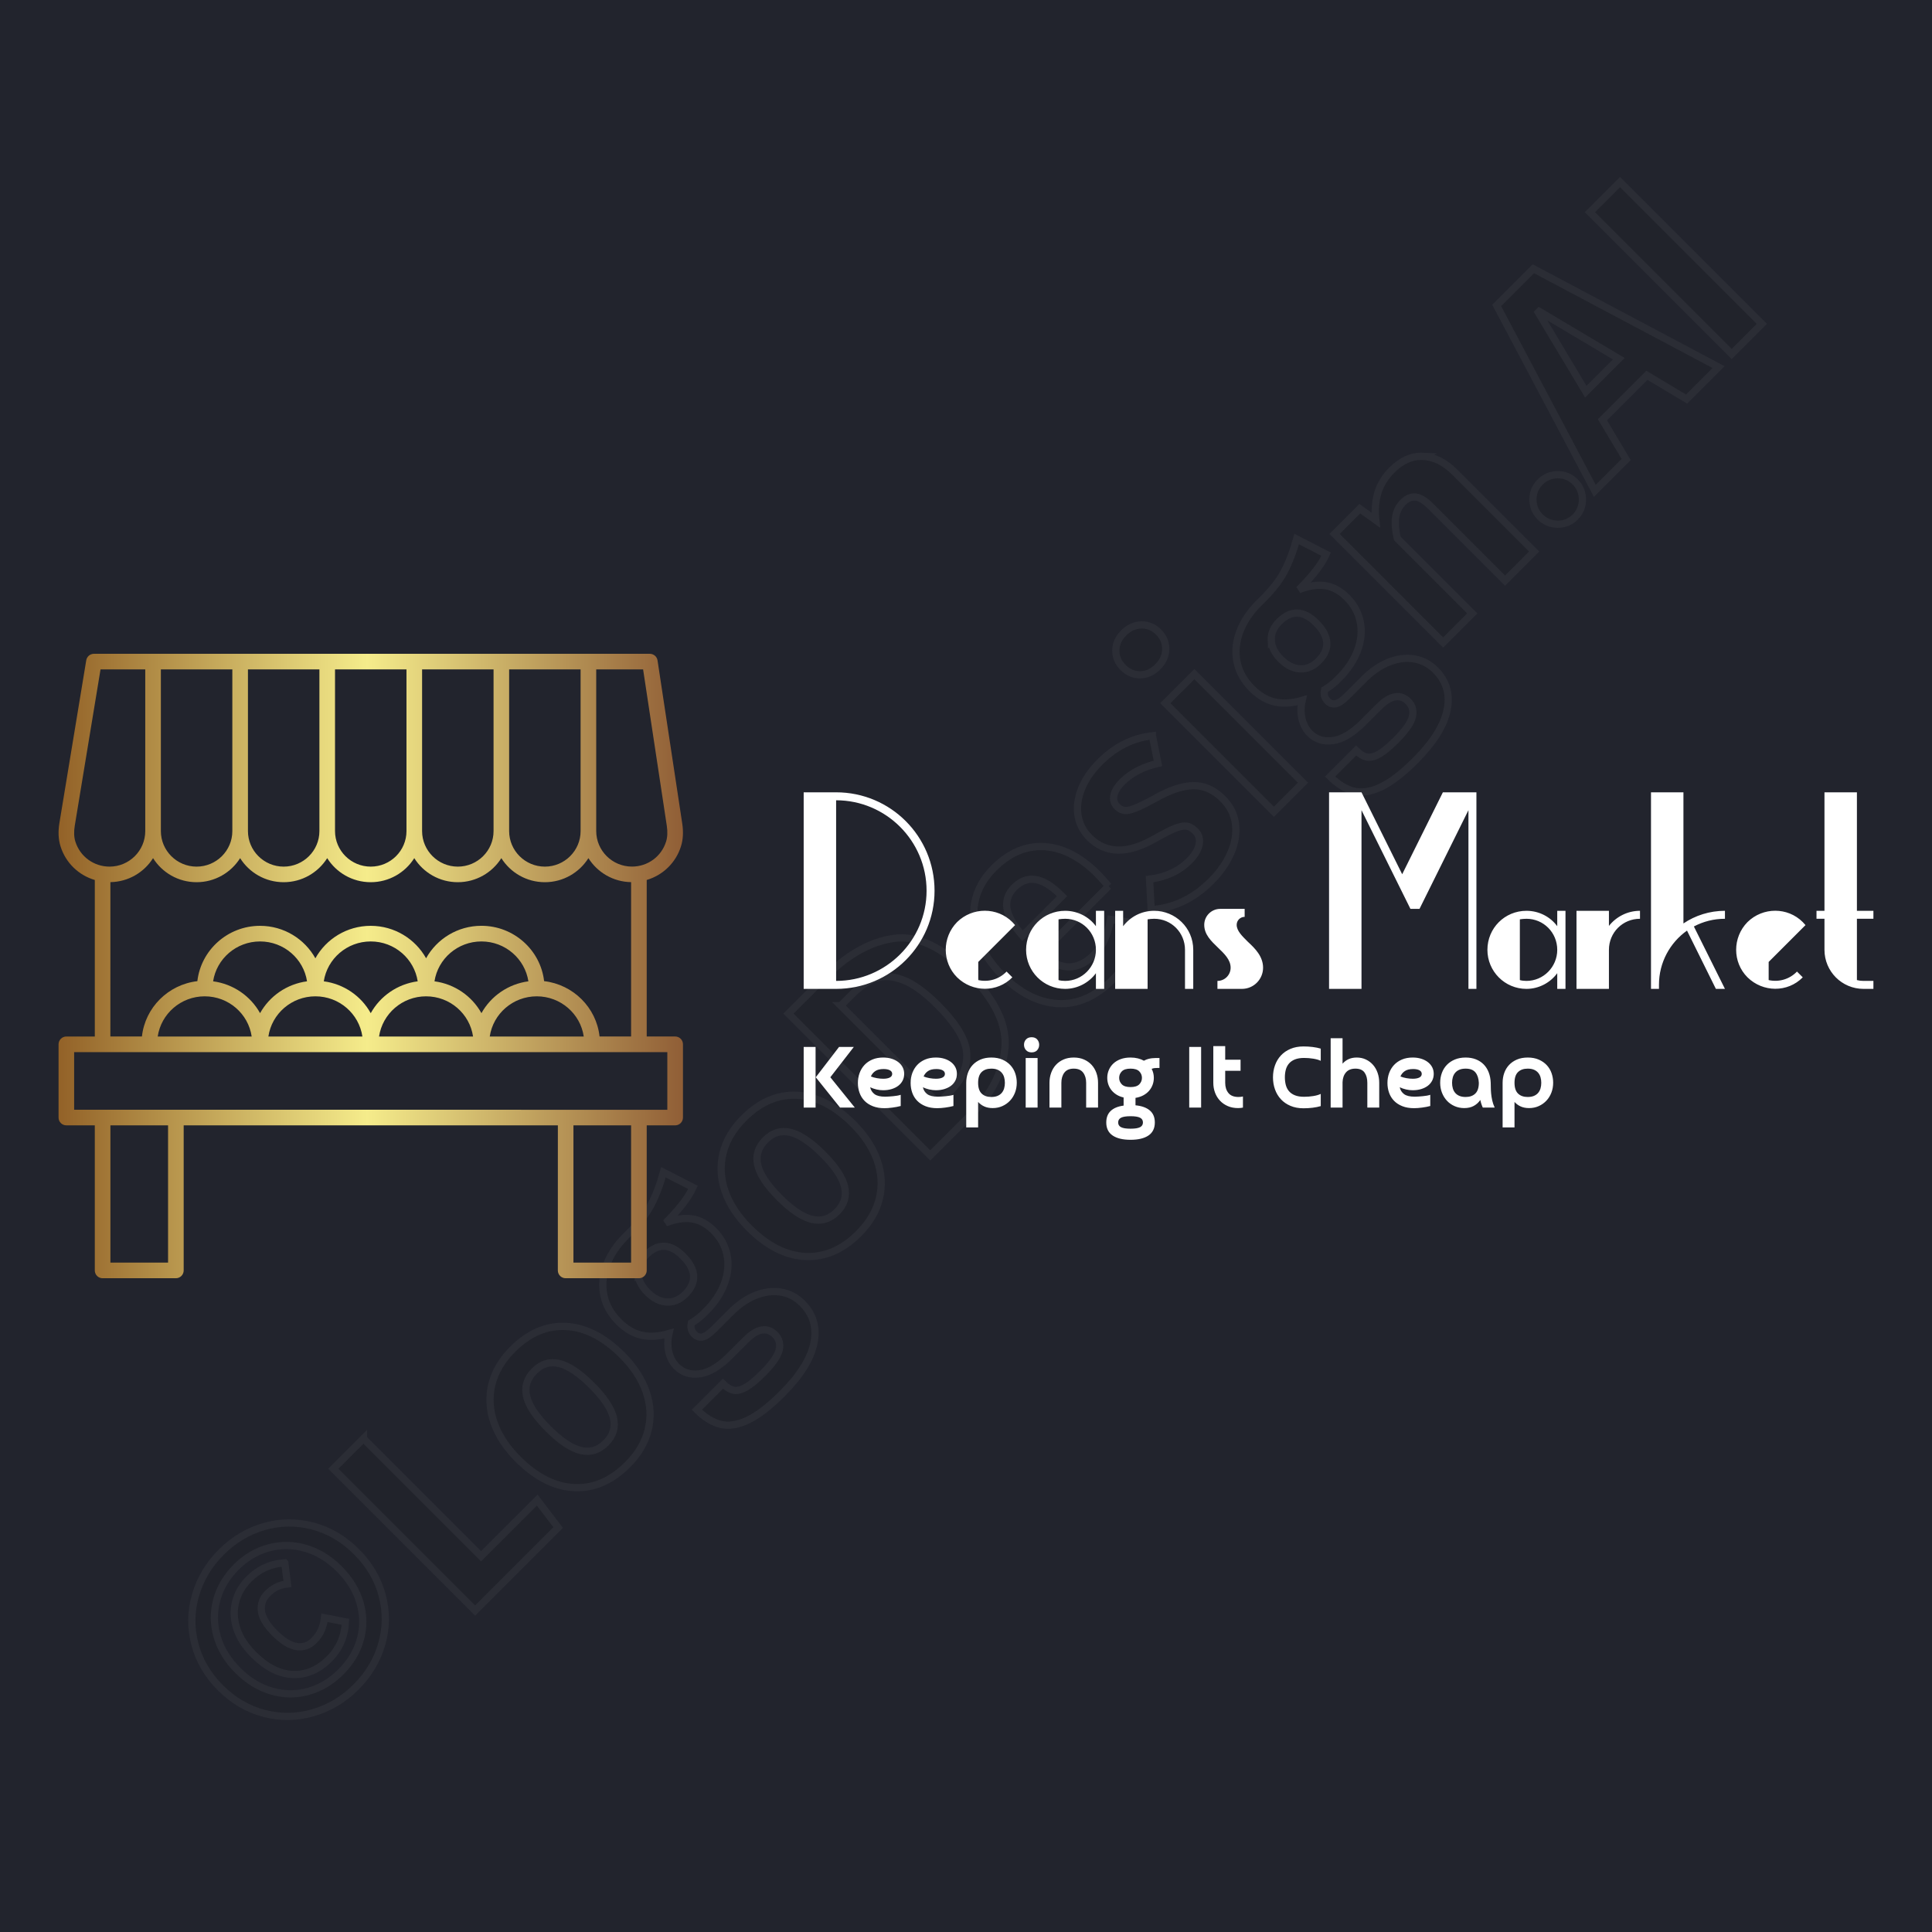
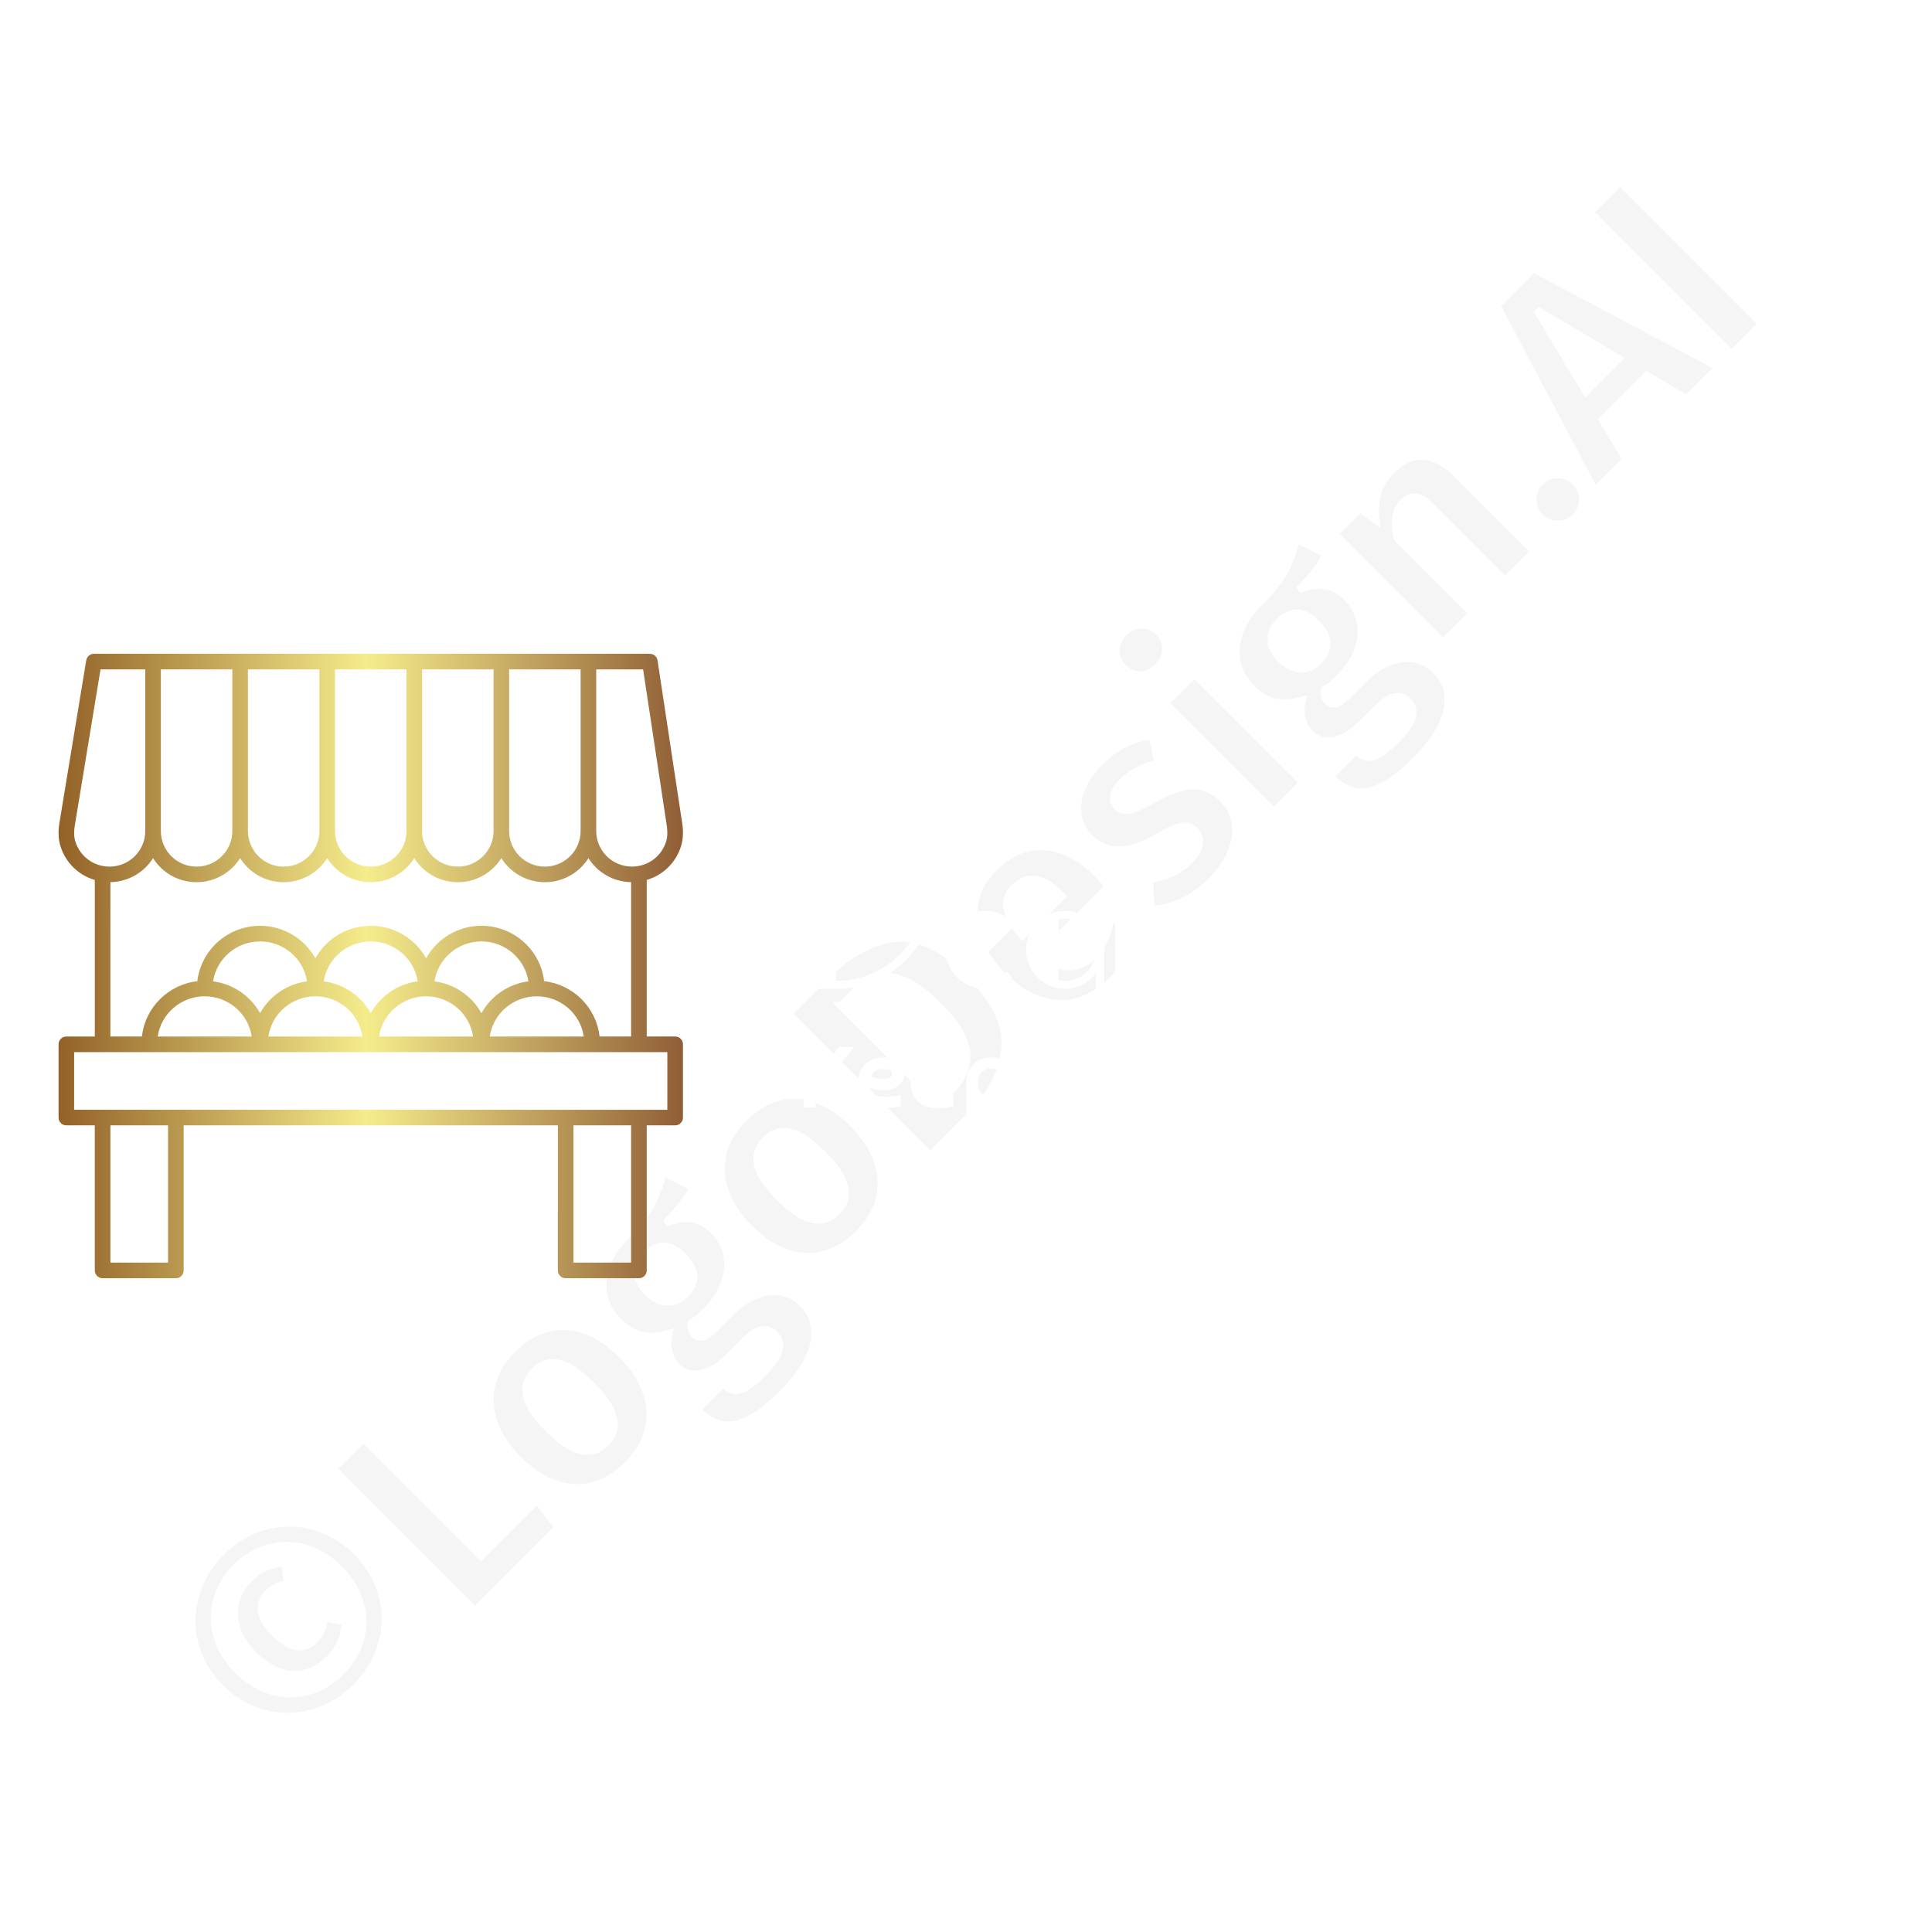
<svg xmlns="http://www.w3.org/2000/svg" width="400" height="400" viewBox="0 0 400 400">
  <defs>
    <linearGradient id="gradient-19">
      <stop stop-color="#905e25" offset="0" />
      <stop stop-color="#f5ec8b" offset="0.5" />
      <stop stop-color="#905e36" offset="1" />
    </linearGradient>
  </defs>
-   <rect data-name="background" width="100%" height="100%" fill="#22242d" />
  <g data-name="watermark" class="watermark-logodesign" stroke="#ffffff" transform="translate(10, 320) scale(1.5) rotate(-45)" style="opacity:0.04;">
-     <path fill="#000000" d="M22.92,19.2q3.04,1.68,4.8,4.7t1.76,6.78t-1.76,6.78t-4.8,4.7t-6.68,1.68t-6.7-1.68t-4.84-4.7t-1.78-6.78t1.78-6.78t4.84-4.7t6.7-1.68t6.68,1.68z M11.14,21.74q-2.26,1.3-3.54,3.62t-1.28,5.32t1.28,5.32t3.54,3.6t5.1,1.28t5.08-1.28t3.52-3.6t1.28-5.32t-1.28-5.32t-3.54-3.62t-5.06-1.3q-2.84,0-5.1,1.3z M21.4,24.76l-1.8,2.32q-0.72-0.56-1.4-0.78t-1.48-0.22q-1.44,0-2.3,1.1t-0.86,3.46q0,2.32,0.82,3.44t2.26,1.12q0.96,0,1.74-0.3t1.54-0.9l1.64,2.44q-2.24,2.04-5.2,2.04q-3.2,0-5.08-2.04t-1.88-5.8q0-2.4,0.9-4.16t2.48-2.7t3.54-0.94q2.92,0,5.08,1.92z M41.2,20.32l0,22.96l10.96,0l-0.64,4.72l-16.2,0l0-27.68l5.88,0z M71.92,29.14q2.68,2.98,2.68,8.26q0,3.36-1.22,5.9t-3.52,3.94t-5.42,1.4q-4.76,0-7.46-2.98t-2.7-8.26q0-3.36,1.22-5.9t3.52-3.94t5.46-1.4q4.76,0,7.44,2.98z M61.26,32.1q-1.06,1.7-1.06,5.3t1.06,5.3t3.18,1.7t3.18-1.7t1.06-5.3t-1.04-5.3t-3.16-1.7q-2.16,0-3.22,1.7z M97.88,27.96q-2.08,0.8-6.12,0.8q2,0.88,2.96,2.18t0.96,3.26q0,2.04-1.06,3.66t-3.04,2.54t-4.62,0.92q-1.4,0-2.48-0.28q-0.8,0.52-0.8,1.4q0,0.64,0.5,1.02t1.94,0.38l3.24,0q2.36,0,4.14,0.78t2.76,2.16t0.98,3.14q0,3.24-2.78,5.06t-8.02,1.82q-3.76,0-5.94-0.78t-3.06-2.26t-0.88-3.72l5.08,0q0,1.04,0.4,1.66t1.46,0.92t3.06,0.3q2.76,0,3.86-0.68t1.1-1.92q0-1.12-0.84-1.72t-2.48-0.6l-3.12,0q-3.16,0-4.72-1.18t-1.56-2.98q0-1.12,0.66-2.18t1.82-1.78q-1.96-1.08-2.86-2.54t-0.9-3.5q0-2.32,1.14-4.06t3.2-2.68t4.7-0.94q3.28,0.08,5.4-0.56t4.52-2z M84.14,30.98q-0.94,1.02-0.94,2.78q0,1.8,0.94,2.84t2.58,1.04q1.72,0,2.6-1t0.88-2.96q0-3.72-3.52-3.72q-1.6,0-2.54,1.02z M117.04,29.14q2.68,2.98,2.68,8.26q0,3.36-1.22,5.9t-3.52,3.94t-5.42,1.4q-4.76,0-7.46-2.98t-2.7-8.26q0-3.36,1.22-5.9t3.52-3.94t5.46-1.4q4.76,0,7.44,2.98z M106.38,32.1q-1.06,1.7-1.06,5.3t1.06,5.3t3.18,1.7t3.18-1.7t1.06-5.3t-1.04-5.3t-3.16-1.7q-2.16,0-3.22,1.7z M141.78,23.26q3.9,2.94,3.9,10.78q0,7.68-3.82,10.82t-9.78,3.14l-7.92,0l0-27.68l7.24,0q6.48,0,10.38,2.94z M130.04,24.64l0,19.04l2.4,0q3.4,0,5.26-2.1t1.86-7.54q0-3.76-0.94-5.84t-2.5-2.82t-3.8-0.74l-2.28,0z M167.84,39.12l-13.24,0q0.28,2.88,1.56,4.08t3.48,1.2q1.36,0,2.56-0.44t2.6-1.4l2.36,3.2q-3.56,2.88-8.04,2.88q-5,0-7.68-3t-2.68-8.12q0-3.24,1.14-5.82t3.32-4.06t5.18-1.48q4.52,0,7.04,2.84t2.52,7.92q0,0.4-0.12,2.2z M162.32,35.32q0-5.28-3.8-5.28q-1.76,0-2.74,1.3t-1.18,4.22l7.72,0l0-0.24z M186.8,28.72l-2.16,3.24q-2.68-1.68-5.28-1.68q-1.4,0-2.16,0.52t-0.76,1.4q0,0.64,0.34,1.08t1.28,0.84t2.82,0.96q3.36,0.92,5,2.46t1.64,4.22q0,2.12-1.22,3.68t-3.3,2.38t-4.64,0.82q-2.68,0-4.88-0.82t-3.76-2.26l2.8-3.12q2.68,2.08,5.68,2.08q1.6,0,2.54-0.62t0.94-1.7q0-0.84-0.36-1.32t-1.32-0.9t-3-0.98q-3.2-0.88-4.74-2.5t-1.54-4.02q0-1.8,1.04-3.24t2.94-2.26t4.42-0.82q4.48,0,7.68,2.56z M196.92,26.8l0,21.2l-5.68,0l0-21.2l5.68,0z M196.54,16.82q0.98,0.94,0.98,2.38t-0.98,2.38t-2.5,0.94t-2.48-0.94t-0.96-2.38t0.96-2.38t2.48-0.94t2.5,0.94z M221.48,27.96q-2.08,0.8-6.12,0.8q2,0.88,2.96,2.18t0.96,3.26q0,2.04-1.06,3.66t-3.04,2.54t-4.62,0.92q-1.4,0-2.48-0.28q-0.8,0.52-0.8,1.4q0,0.64,0.5,1.02t1.94,0.38l3.24,0q2.36,0,4.14,0.78t2.76,2.16t0.98,3.14q0,3.24-2.78,5.06t-8.02,1.82q-3.76,0-5.94-0.78t-3.06-2.26t-0.88-3.72l5.08,0q0,1.04,0.4,1.66t1.46,0.92t3.06,0.3q2.76,0,3.86-0.68t1.1-1.92q0-1.12-0.84-1.72t-2.48-0.6l-3.12,0q-3.16,0-4.72-1.18t-1.56-2.98q0-1.12,0.66-2.18t1.82-1.78q-1.96-1.08-2.86-2.54t-0.9-3.5q0-2.32,1.14-4.06t3.2-2.68t4.7-0.94q3.28,0.08,5.4-0.56t4.52-2z M207.74,30.98q-0.94,1.02-0.94,2.78q0,1.8,0.94,2.84t2.58,1.04q1.72,0,2.6-1t0.88-2.96q0-3.72-3.52-3.72q-1.6,0-2.54,1.02z M240.48,27.86q1.56,1.7,1.56,4.7l0,15.44l-5.68,0l0-14.48q0-1.72-0.58-2.42t-1.74-0.7q-1.2,0-2.18,0.74t-1.9,2.22l0,14.64l-5.68,0l0-21.2l4.92,0l0.44,2.68q1.32-1.64,2.9-2.48t3.58-0.84q2.8,0,4.36,1.7z M251.84,42.8q1,1,1,2.4t-1,2.42t-2.44,1.02q-1.4,0-2.4-1.02t-1-2.42t1-2.4t2.4-1q1.44,0,2.44,1z M271.8,48l-1.56-6.2l-8.68,0l-1.56,6.2l-6.12,0l8.52-27.68l7.16,0l8.48,27.68l-6.24,0z M262.68,37.44l6.44,0l-3.24-12.76z M286.48,20.32l0,27.68l-5.88,0l0-27.68l5.88,0z" />
+     <path fill="#000000" d="M22.92,19.2q3.04,1.68,4.8,4.7t1.76,6.78t-1.76,6.78t-4.8,4.7t-6.68,1.68t-6.7-1.68t-4.84-4.7t-1.78-6.78t1.78-6.78t4.84-4.7t6.7-1.68t6.68,1.68z M11.14,21.74q-2.26,1.3-3.54,3.62t-1.28,5.32t1.28,5.32t3.54,3.6t5.1,1.28t5.08-1.28t3.52-3.6t1.28-5.32t-1.28-5.32t-3.54-3.62t-5.06-1.3q-2.84,0-5.1,1.3z M21.4,24.76l-1.8,2.32q-0.72-0.56-1.4-0.78t-1.48-0.22q-1.44,0-2.3,1.1t-0.86,3.46q0,2.32,0.82,3.44t2.26,1.12q0.96,0,1.74-0.3t1.54-0.9l1.64,2.44q-2.24,2.04-5.2,2.04q-3.2,0-5.08-2.04t-1.88-5.8q0-2.4,0.9-4.16t2.48-2.7t3.54-0.94q2.92,0,5.08,1.92z M41.2,20.32l0,22.96l10.96,0l-0.64,4.72l-16.2,0l0-27.68l5.88,0z M71.92,29.14q2.68,2.98,2.68,8.26q0,3.36-1.22,5.9t-3.52,3.94t-5.42,1.4q-4.76,0-7.46-2.98t-2.7-8.26q0-3.36,1.22-5.9t3.52-3.94t5.46-1.4q4.76,0,7.44,2.98z M61.26,32.1q-1.06,1.7-1.06,5.3t1.06,5.3t3.18,1.7t3.18-1.7t1.06-5.3t-1.04-5.3t-3.16-1.7q-2.16,0-3.22,1.7z M97.88,27.96q-2.08,0.8-6.12,0.8q2,0.88,2.96,2.18t0.96,3.26q0,2.04-1.06,3.66t-3.04,2.54t-4.62,0.92q-1.4,0-2.48-0.28q-0.8,0.52-0.8,1.4q0,0.64,0.5,1.02t1.94,0.38l3.24,0q2.36,0,4.14,0.78t2.76,2.16t0.98,3.14q0,3.24-2.78,5.06t-8.02,1.82q-3.76,0-5.94-0.78t-3.06-2.26t-0.88-3.72l5.08,0q0,1.04,0.4,1.66t1.46,0.92t3.06,0.3q2.76,0,3.86-0.68t1.1-1.92q0-1.12-0.84-1.72t-2.48-0.6l-3.12,0q-3.16,0-4.72-1.18t-1.56-2.98q0-1.12,0.66-2.18t1.82-1.78q-1.96-1.08-2.86-2.54t-0.9-3.5q0-2.32,1.14-4.06t3.2-2.68t4.7-0.94q3.28,0.08,5.4-0.56t4.52-2z M84.14,30.98q-0.94,1.02-0.94,2.78q0,1.8,0.94,2.84t2.58,1.04q1.72,0,2.6-1t0.88-2.96q0-3.72-3.52-3.72q-1.6,0-2.54,1.02z M117.04,29.14q2.68,2.98,2.68,8.26q0,3.36-1.22,5.9t-3.52,3.94t-5.42,1.4q-4.76,0-7.46-2.98t-2.7-8.26q0-3.36,1.22-5.9t3.52-3.94t5.46-1.4q4.76,0,7.44,2.98z M106.38,32.1q-1.06,1.7-1.06,5.3t1.06,5.3t3.18,1.7t3.18-1.7t1.06-5.3t-1.04-5.3t-3.16-1.7q-2.16,0-3.22,1.7z M141.78,23.26q3.9,2.94,3.9,10.78q0,7.68-3.82,10.82t-9.78,3.14l-7.92,0l0-27.68l7.24,0q6.48,0,10.38,2.94z M130.04,24.64l0,19.04l2.4,0q3.4,0,5.26-2.1t1.86-7.54q0-3.76-0.94-5.84t-2.5-2.82t-3.8-0.74l-2.28,0z M167.84,39.12l-13.24,0q0.28,2.88,1.56,4.08t3.48,1.2q1.36,0,2.56-0.44t2.6-1.4l2.36,3.2q-3.56,2.88-8.04,2.88q-5,0-7.68-3t-2.68-8.12q0-3.24,1.14-5.82t3.32-4.06t5.18-1.48q4.52,0,7.04,2.84t2.52,7.92q0,0.4-0.12,2.2z M162.32,35.32q0-5.28-3.8-5.28q-1.76,0-2.74,1.3t-1.18,4.22l7.72,0l0-0.24z M186.8,28.72l-2.16,3.24q-2.68-1.68-5.28-1.68q-1.4,0-2.16,0.52t-0.76,1.4q0,0.64,0.34,1.08t1.28,0.84t2.82,0.96q3.36,0.92,5,2.46t1.64,4.22q0,2.12-1.22,3.68t-3.3,2.38t-4.64,0.82q-2.68,0-4.88-0.82t-3.76-2.26l2.8-3.12q2.68,2.08,5.68,2.08q1.6,0,2.54-0.62t0.94-1.7q0-0.84-0.36-1.32t-1.32-0.9t-3-0.98q-3.2-0.88-4.74-2.5t-1.54-4.02q0-1.8,1.04-3.24t2.94-2.26t4.42-0.82q4.48,0,7.68,2.56z M196.92,26.8l0,21.2l-5.68,0l0-21.2l5.68,0z M196.54,16.82q0.98,0.94,0.98,2.38t-0.98,2.38t-2.5,0.94t-2.48-0.94t-0.96-2.38t0.96-2.38t2.48-0.94t2.5,0.94z M221.48,27.96q-2.08,0.8-6.12,0.8q2,0.88,2.96,2.18t0.96,3.26q0,2.04-1.06,3.66t-3.04,2.54t-4.62,0.92q-1.4,0-2.48-0.28q-0.8,0.52-0.8,1.4q0,0.64,0.5,1.02t1.94,0.38l3.24,0q2.36,0,4.14,0.78t2.76,2.16t0.98,3.14q0,3.24-2.78,5.06t-8.02,1.82q-3.76,0-5.94-0.78t-3.06-2.26t-0.88-3.72l5.08,0q0,1.04,0.4,1.66t1.46,0.92t3.06,0.3q2.76,0,3.86-0.68t1.1-1.92q0-1.12-0.84-1.72t-2.48-0.6l-3.12,0q-3.16,0-4.72-1.18t-1.56-2.98q0-1.12,0.66-2.18t1.82-1.78q-1.96-1.08-2.86-2.54t-0.9-3.5q0-2.32,1.14-4.06t3.2-2.68t4.7-0.94q3.28,0.08,5.4-0.56t4.52-2z M207.74,30.98q-0.94,1.02-0.94,2.78q0,1.8,0.94,2.84t2.58,1.04q1.72,0,2.6-1t0.88-2.96q0-3.72-3.52-3.72q-1.6,0-2.54,1.02z M240.48,27.86q1.56,1.7,1.56,4.7l0,15.44l-5.68,0l0-14.48q0-1.72-0.58-2.42t-1.74-0.7q-1.2,0-2.18,0.74t-1.9,2.22l0,14.64l-5.68,0l0-21.2l4.92,0l0.44,2.68q1.32-1.64,2.9-2.48t3.58-0.84q2.8,0,4.36,1.7z M251.84,42.8q1,1,1,2.4t-1,2.42t-2.44,1.02q-1.4,0-2.4-1.02t-1-2.42t1-2.4t2.4-1q1.44,0,2.44,1z M271.8,48l-1.56-6.2l-8.68,0l-1.56,6.2l-6.12,0l8.52-27.68l7.16,0l8.48,27.68l-6.24,0z M262.68,37.44l6.44,0l-3.24-12.76z M286.48,20.32l0,27.68l-5.88,0l0-27.68z" />
  </g>
  <g data-name="icon" fill="url(#gradient-19)" data="id:7267270" transform="translate(-4.039,119.205) scale(1.616)">
    <path d="m11 70.414h3.644v18.586c0 0.551 0.445 1 1 1h9.387c0.555 0 1-0.449 1-1v-18.586h47.941l-0.004 18.586c0 0.551 0.445 1 1 1h9.387c0.555 0 1-0.449 1-1v-18.586h3.644c0.555 0 1-0.449 1-1v-9.387c0-0.551-0.445-1-1-1h-3.644v-20.051c2.059-0.609 3.727-2.188 4.391-4.316 0.27-0.863 0.324-1.844 0.16-2.918l-3.164-20.891c-0.074-0.492-0.492-0.852-0.988-0.852h-71.223c-0.488 0-0.906 0.355-0.984 0.836l-3.441 20.867c-0.176 1.086-0.129 2.078 0.145 2.957 0.664 2.133 2.332 3.711 4.394 4.32v20.051h-3.644c-0.555 0-1 0.449-1 1v9.387c0 0.551 0.445 0.996 1 0.996zm13.031 17.586h-7.387v-17.586h7.387zm59.324 0h-7.387v-17.586h7.387zm4.574-55.961c0.117 0.773 0.086 1.453-0.094 2.023-0.598 1.914-2.356 3.199-4.371 3.199-2.523 0-4.578-2.043-4.578-4.555v-20.707h6.008zm-64.82-20.039h9.156v20.711c0 2.512-2.055 4.555-4.578 4.555s-4.578-2.043-4.578-4.555zm11.156 0h9.156v20.711c0 2.512-2.055 4.555-4.578 4.555s-4.578-2.043-4.578-4.555zm11.156 0h9.156v20.711c0 2.512-2.055 4.555-4.578 4.555s-4.578-2.043-4.578-4.555zm11.156 0h9.156v20.711c0 2.512-2.055 4.555-4.578 4.555s-4.578-2.043-4.578-4.555zm11.152 0h9.156v20.711c0 2.512-2.055 4.555-4.578 4.555-2.523 0-4.578-2.043-4.578-4.555zm-55.574 22.062c-0.18-0.574-0.207-1.262-0.078-2.035l3.301-20.027h5.731v20.711c0 2.512-2.055 4.555-4.578 4.555-2.016-0.004-3.773-1.289-4.375-3.203zm4.488 5.191c2.301-0.039 4.32-1.254 5.465-3.074 1.164 1.852 3.231 3.082 5.578 3.082s4.414-1.234 5.578-3.082c1.164 1.852 3.231 3.082 5.578 3.082s4.414-1.234 5.578-3.082c1.164 1.852 3.227 3.082 5.578 3.082 2.348 0 4.414-1.234 5.578-3.082 1.164 1.852 3.231 3.082 5.578 3.082s4.414-1.234 5.578-3.082c1.164 1.852 3.231 3.082 5.578 3.082s4.414-1.234 5.578-3.082c1.145 1.82 3.168 3.039 5.469 3.074v19.773h-4.043c-0.402-3.703-3.367-6.656-7.102-7.09-0.461-3.984-3.887-7.09-8.031-7.09-3.051 0-5.715 1.684-7.09 4.16-1.379-2.473-4.043-4.156-7.094-4.156s-5.715 1.684-7.09 4.16c-1.379-2.477-4.039-4.16-7.09-4.16-4.144 0-7.57 3.106-8.031 7.09-3.734 0.43-6.695 3.383-7.102 7.09h-4.043zm12.082 14.629c3.062 0 5.594 2.242 6.019 5.148h-12.039c0.426-2.906 2.961-5.148 6.019-5.148zm1.078-1.922c0.441-2.887 2.965-5.109 6.016-5.109 3.047 0 5.574 2.223 6.016 5.109-2.594 0.344-4.801 1.898-6.016 4.078-1.215-2.18-3.422-3.734-6.016-4.078zm13.105 1.922c3.062 0 5.594 2.242 6.019 5.148h-12.043c0.426-2.906 2.961-5.148 6.023-5.148zm1.074-1.922c0.441-2.887 2.969-5.109 6.016-5.109s5.574 2.223 6.016 5.109c-2.594 0.344-4.805 1.898-6.016 4.082-1.211-2.184-3.422-3.738-6.016-4.082zm13.105 1.922c3.062 0 5.594 2.242 6.019 5.148h-12.043c0.43-2.906 2.965-5.148 6.023-5.148zm1.078-1.922c0.441-2.887 2.969-5.109 6.016-5.109s5.57 2.223 6.016 5.109c-2.594 0.344-4.801 1.898-6.016 4.078-1.215-2.18-3.426-3.734-6.016-4.078zm13.105 1.922c3.062 0 5.594 2.242 6.019 5.148h-12.043c0.426-2.906 2.961-5.148 6.023-5.148zm-59.273 7.148h76v7.387l-76-0.004z" />
  </g>
  <g data-name="business_name" fill="#ffffff" data="id:361" transform="translate(166.393,147.817) scale(1.423)">
    <path d="M4.72,11.4c7.92,0,14.32,6.4,14.32,14.32c0,7.88-6.4,14.28-14.32,14.28l-4.72,0l0-28.6l4.72,0z M4.72,38.84c7.24,0,13.16-5.88,13.16-13.12c0-7.28-5.92-13.16-13.16-13.16l0,26.28z M25.4,38.72c1.44,0.32,3-0.08,4.12-1.24l0.84,0.84c-2.2,2.24-5.8,2.2-8.04,0c-2.2-2.2-2.2-5.8,0-8.04c2.24-2.2,5.84-2.2,8.04,0l0.4,0.44l-5.36,5.36l0,2.64z M42.52,28.64l1.2,0l0,11.36l-1.2,0l0-2.28c-1,1.36-2.64,2.28-4.48,2.28c-3.16,0-5.68-2.56-5.68-5.68c0-3.16,2.52-5.68,5.68-5.68c1.84,0,3.48,0.88,4.48,2.24l0-2.24z M38.04,38.84c2.48,0,4.48-2.04,4.48-4.52c0-2.52-2-4.52-4.48-4.52c-0.36,0-0.68,0.04-0.96,0.08l0,8.84c0.28,0.08,0.6,0.12,0.96,0.12z M56.68,34.32l0,5.68l-1.2,0l0-5.68c0-2.52-2-4.52-4.48-4.52c-0.36,0-0.68,0.04-0.96,0.08l0,10.12l-4.72,0l0-11.36l1.16,0l0,2.24c1.04-1.36,2.64-2.24,4.52-2.24c3.04,0,5.68,2.44,5.68,5.68z M64.64,33.16c1.04,0.96,2.2,2.12,2.2,3.76c0,1.68-1.36,3.08-3.08,3.08l-3.56,0l0-1.16c1.08,0,1.92-0.88,1.92-1.92c0-1.16-0.92-2.04-1.84-2.92c-1-0.96-2-1.92-2-3.32c0-1.28,1.04-2.32,2.32-2.32l3.56,0l0,1.16c-0.64,0-1.16,0.52-1.16,1.16c0,0.88,0.8,1.64,1.64,2.48z  M93,11.4l4.88,0l0,28.6l-1.16,0l0-26l-7.12,14.36l-1.32,0l-7.12-14.36l0,26l-4.72,0l0-28.6l4.72,0l5.92,11.92z M109.64,28.64l1.2,0l0,11.36l-1.2,0l0-2.28c-1,1.36-2.64,2.28-4.48,2.28c-3.16,0-5.68-2.56-5.68-5.68c0-3.16,2.52-5.68,5.68-5.68c1.84,0,3.48,0.88,4.48,2.24l0-2.24z M105.16,38.84c2.48,0,4.48-2.04,4.48-4.52c0-2.52-2-4.52-4.48-4.52c-0.36,0-0.68,0.04-0.96,0.08l0,8.84c0.28,0.08,0.6,0.12,0.96,0.12z M121.68,28.64l0,1.16c-2.52,0-4.52,2-4.52,4.52l0,5.68l-4.72,0l0-11.36l4.72,0l0,2.2c1.04-1.32,2.68-2.2,4.52-2.2z M134.04,28.64l0,1.16c-1.64,0-3.16,0.4-4.52,1.12l4.52,9.08l-1.32,0l-4.2-8.48c-2.48,1.76-4.08,4.64-4.08,7.88l0,0.6l-1.16,0l0-28.6l4.72,0l0,19.08c1.72-1.16,3.8-1.84,6.04-1.84z M140.4,38.72c1.44,0.32,3-0.08,4.12-1.24l0.84,0.84c-2.2,2.24-5.8,2.2-8.04,0c-2.2-2.2-2.2-5.8,0-8.04c2.24-2.2,5.84-2.2,8.04,0l0.4,0.44l-5.36,5.36l0,2.64z M155.64,29.8l-2.4,0l0,8.92c0.32,0.08,0.6,0.12,0.96,0.12l1.44,0l0,1.16l-1.44,0c-3.16,0-5.68-2.56-5.68-5.68l0-4.52l-1.16,0l0-1.16l1.16,0l0-17.24l4.72,0l0,17.24l2.4,0l0,1.16z" />
  </g>
  <g data-name="slogan" fill="#ffffff" data="id:372" transform="translate(165.019,208.794) scale(0.513)">
    <path d="M23.32,40l-5.96,0l-9.8-12.24l9.4-12.24l5.96,0l-9.48,12.24z M7.48,40l-4.8,0l0-24.48l4.8,0l0,24.48z M34.76,33q-1.32,0-2.7-0.32t-2.54-0.88q0.36,1.72,1.74,2.76t4.34,1.04q0.64,0,1.48-0.06t1.72-0.14t1.68-0.22t1.36-0.34l0,4.52q-0.72,0.2-1.58,0.36t-1.74,0.28t-1.7,0.18t-1.54,0.06q-2.68,0-4.7-0.8t-3.36-2.18t-2-3.24t-0.66-3.94q0-2.16,0.68-4.02t1.98-3.26t3.2-2.2t4.34-0.8q1.84,0,3.4,0.48t2.7,1.36t1.76,2.08t0.62,2.68t-0.62,2.7t-1.74,2.08t-2.68,1.34t-3.44,0.48z M34.8,28.36q1.68,0,2.64-0.5t0.96-1.46t-0.94-1.46t-2.54-0.5q-2.12,0-3.34,0.82t-1.78,2.18q1.08,0.44,2.42,0.68t2.58,0.24z M56.04,33q-1.32,0-2.7-0.32t-2.54-0.88q0.36,1.72,1.74,2.76t4.34,1.04q0.64,0,1.48-0.06t1.72-0.14t1.68-0.22t1.36-0.34l0,4.52q-0.72,0.2-1.58,0.36t-1.74,0.28t-1.7,0.18t-1.54,0.06q-2.68,0-4.7-0.8t-3.36-2.18t-2-3.24t-0.66-3.94q0-2.16,0.68-4.02t1.98-3.26t3.2-2.2t4.34-0.8q1.84,0,3.4,0.48t2.7,1.36t1.76,2.08t0.62,2.68t-0.62,2.7t-1.74,2.08t-2.68,1.34t-3.44,0.48z M56.08,28.36q1.68,0,2.64-0.5t0.96-1.46t-0.94-1.46t-2.54-0.5q-2.12,0-3.34,0.82t-1.78,2.18q1.08,0.44,2.42,0.68t2.58,0.24z M78.96,40.2q-1.96,0-3.4-0.66t-2.48-1.82l0,10.28l-4.8,0l0-18q0-2.12,0.66-3.98t1.96-3.24t3.18-2.18t4.36-0.8q2.52,0,4.44,0.84t3.22,2.24t1.94,3.24t0.64,3.84q0,2.16-0.72,4.02t-2.02,3.24t-3.08,2.18t-3.9,0.8z M83.88,30q0-1.2-0.3-2.24t-0.96-1.82t-1.7-1.22t-2.52-0.44q-2.48,0-3.9,1.38t-1.42,4.34t1.42,4.34t3.9,1.38q1.48,0,2.52-0.44t1.7-1.22t0.96-1.82t0.3-2.24z M97.08,40l-4.8,0l0-20l4.8,0l0,20z M91.6,14.64q0-1.28,0.82-2.16t2.26-0.88t2.24,0.9t0.8,2.14q0,1.28-0.8,2.18t-2.24,0.9t-2.26-0.9t-0.82-2.18z M111.68,24.28q-2.56,0-3.78,1.6t-1.22,4.12l0,10l-4.8,0l0-10q0-2.12,0.66-3.98t1.92-3.24t3.08-2.18t4.14-0.8t4.14,0.8t3.08,2.18t1.92,3.24t0.66,3.98l0,10l-4.8,0l0-10q0-2.52-1.22-4.12t-3.78-1.6z M124.8,46q0-2.96,1.8-4.66t5.2-2.14l0-3.28q-1.6-0.36-2.82-1.12t-2.06-1.8t-1.28-2.32t-0.44-2.68q0-1.68,0.64-3.18t1.84-2.62t2.94-1.76t3.98-0.64q1.6,0,2.96,0.34t2.44,0.94q0.88-0.48,1.7-0.7t1.54-0.3t1.32-0.08l1,0l0.72,0l0,4l-0.72,0q-0.64,0-1.24,0.06t-1.2,0.3q0.88,1.68,0.88,3.64q0,1.48-0.5,2.82t-1.44,2.42t-2.32,1.82t-3.14,1.02l0,3q3.76,0.36,5.78,2.08t2.02,4.84q0,3.52-2.56,5.26t-7.24,1.74t-7.24-1.74t-2.56-5.26z M130,28q0,1.52,1.08,2.62t3.52,1.1t3.52-1.1t1.08-2.62t-1.08-2.62t-3.52-1.1t-3.52,1.1t-1.08,2.62z M129.6,46q0,1.32,1.18,1.92t3.82,0.6t3.82-0.6t1.18-1.92t-1.18-1.92t-3.82-0.6t-3.82,0.6t-1.18,1.92z  M163.08,40l-4.8,0l0-24.48l4.8,0l0,24.48z M178.16,35.72q0.6,0,1-0.06t0.8-0.14l0,4.48q-0.52,0.08-0.86,0.14t-1.1,0.06q-2.32,0-4.16-0.8t-3.14-2.18t-2-3.24t-0.7-3.98l0-14.8l4.8,0l0,5.48l6.2,0l0,4.48l-6.2,0l0,4.84q0,2.52,1.3,4.12t4.06,1.6z  M196.88,27.76q0,1.68,0.38,3.12t1.28,2.5t2.4,1.66t3.7,0.6q1.88,0,3.72-0.3t3-0.86l0,4.92q-1.48,0.44-3.28,0.66t-3.68,0.22q-2.96,0-5.26-0.98t-3.86-2.66t-2.38-3.96t-0.82-4.88t0.82-4.88t2.38-3.96t3.86-2.66t5.26-0.98q1.88,0,3.68,0.22t3.28,0.66l0,4.92q-1.16-0.56-3-0.86t-3.72-0.3q-2.2,0-3.7,0.6t-2.4,1.66t-1.28,2.48t-0.38,3.06z M220.16,22.28q1-1.16,2.42-1.82t3.3-0.66q2.04,0,3.72,0.8t2.88,2.18t1.84,3.24t0.64,3.98l0,10l-4.8,0l0-10q0-2.56-1.12-4.14t-3.68-1.58q-2.52,0-3.82,1.52t-1.38,3.96l0,10.24l-4.8,0l0-28l4.8,0l0,10.28z M248.48,33q-1.32,0-2.7-0.32t-2.54-0.88q0.36,1.72,1.74,2.76t4.34,1.04q0.64,0,1.48-0.06t1.72-0.14t1.68-0.22t1.36-0.34l0,4.52q-0.72,0.2-1.58,0.36t-1.74,0.28t-1.7,0.18t-1.54,0.06q-2.68,0-4.7-0.8t-3.36-2.18t-2-3.24t-0.66-3.94q0-2.16,0.68-4.02t1.98-3.26t3.2-2.2t4.34-0.8q1.84,0,3.4,0.48t2.7,1.36t1.76,2.08t0.62,2.68t-0.62,2.7t-1.74,2.08t-2.68,1.34t-3.44,0.48z M248.52,28.36q1.68,0,2.64-0.5t0.96-1.46t-0.94-1.46t-2.54-0.5q-2.12,0-3.34,0.82t-1.78,2.18q1.08,0.44,2.42,0.68t2.58,0.24z M259.56,29.96q0-2.08,0.68-3.94t2-3.24t3.24-2.18t4.36-0.8q2.28,0,4.12,0.72t3.14,2.04t2.04,3.22t0.82,4.22q0.04,0.76,0.04,1.86t0.12,2.42t0.44,2.78t1,2.94l-4.8,0q-0.68-1.48-1-3.08q-1.04,1.52-2.64,2.4t-3.84,0.88q-2.12,0-3.92-0.8t-3.08-2.18t-2-3.24t-0.72-4.02z M269.84,24.28q-1.48,0-2.52,0.44t-1.7,1.22t-0.96,1.82t-0.3,2.24t0.3,2.24t0.96,1.82t1.7,1.22t2.52,0.44q2.48,0,3.9-1.38t1.42-4.34q-0.12-2.64-1.36-4.18t-3.96-1.54z M295.44,40.2q-1.96,0-3.4-0.66t-2.48-1.82l0,10.28l-4.8,0l0-18q0-2.12,0.66-3.98t1.96-3.24t3.18-2.18t4.36-0.8q2.52,0,4.44,0.84t3.22,2.24t1.94,3.24t0.64,3.84q0,2.16-0.72,4.02t-2.02,3.24t-3.08,2.18t-3.9,0.8z M300.36,30q0-1.2-0.3-2.24t-0.96-1.82t-1.7-1.22t-2.52-0.44q-2.48,0-3.9,1.38t-1.42,4.34t1.42,4.34t3.9,1.38q1.48,0,2.52-0.44t1.7-1.22t0.96-1.82t0.3-2.24z" />
  </g>
</svg>